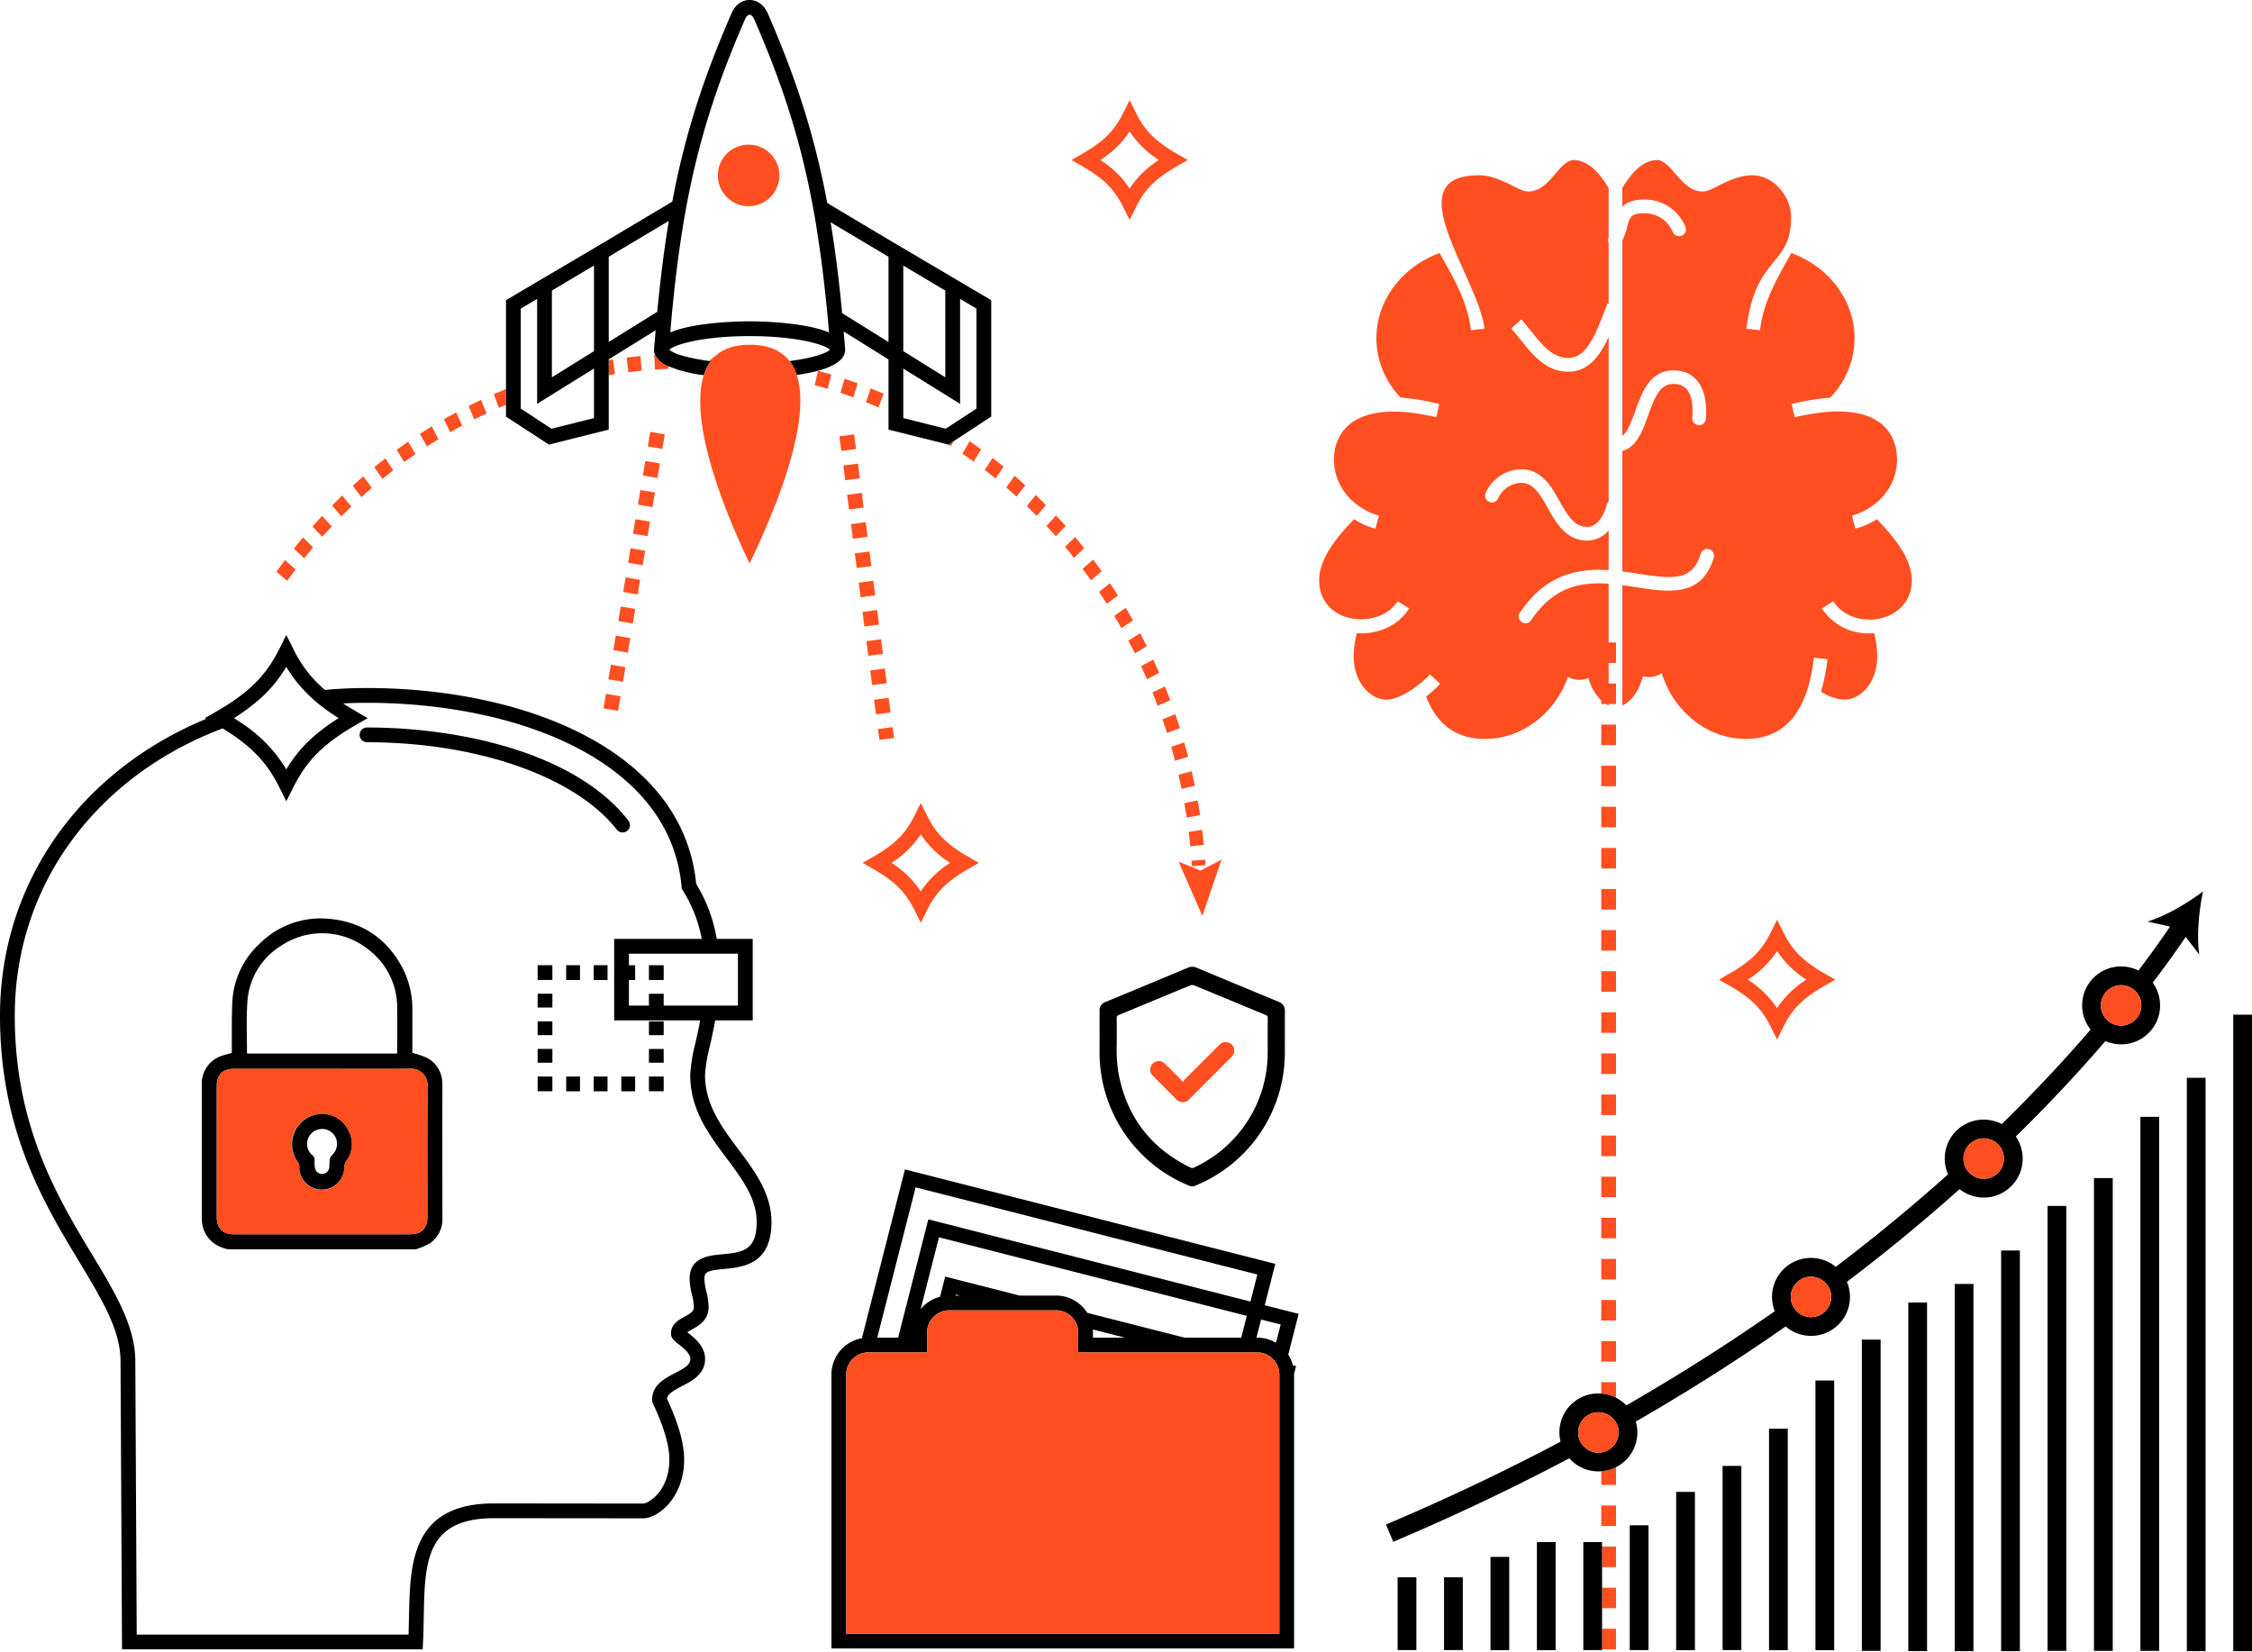
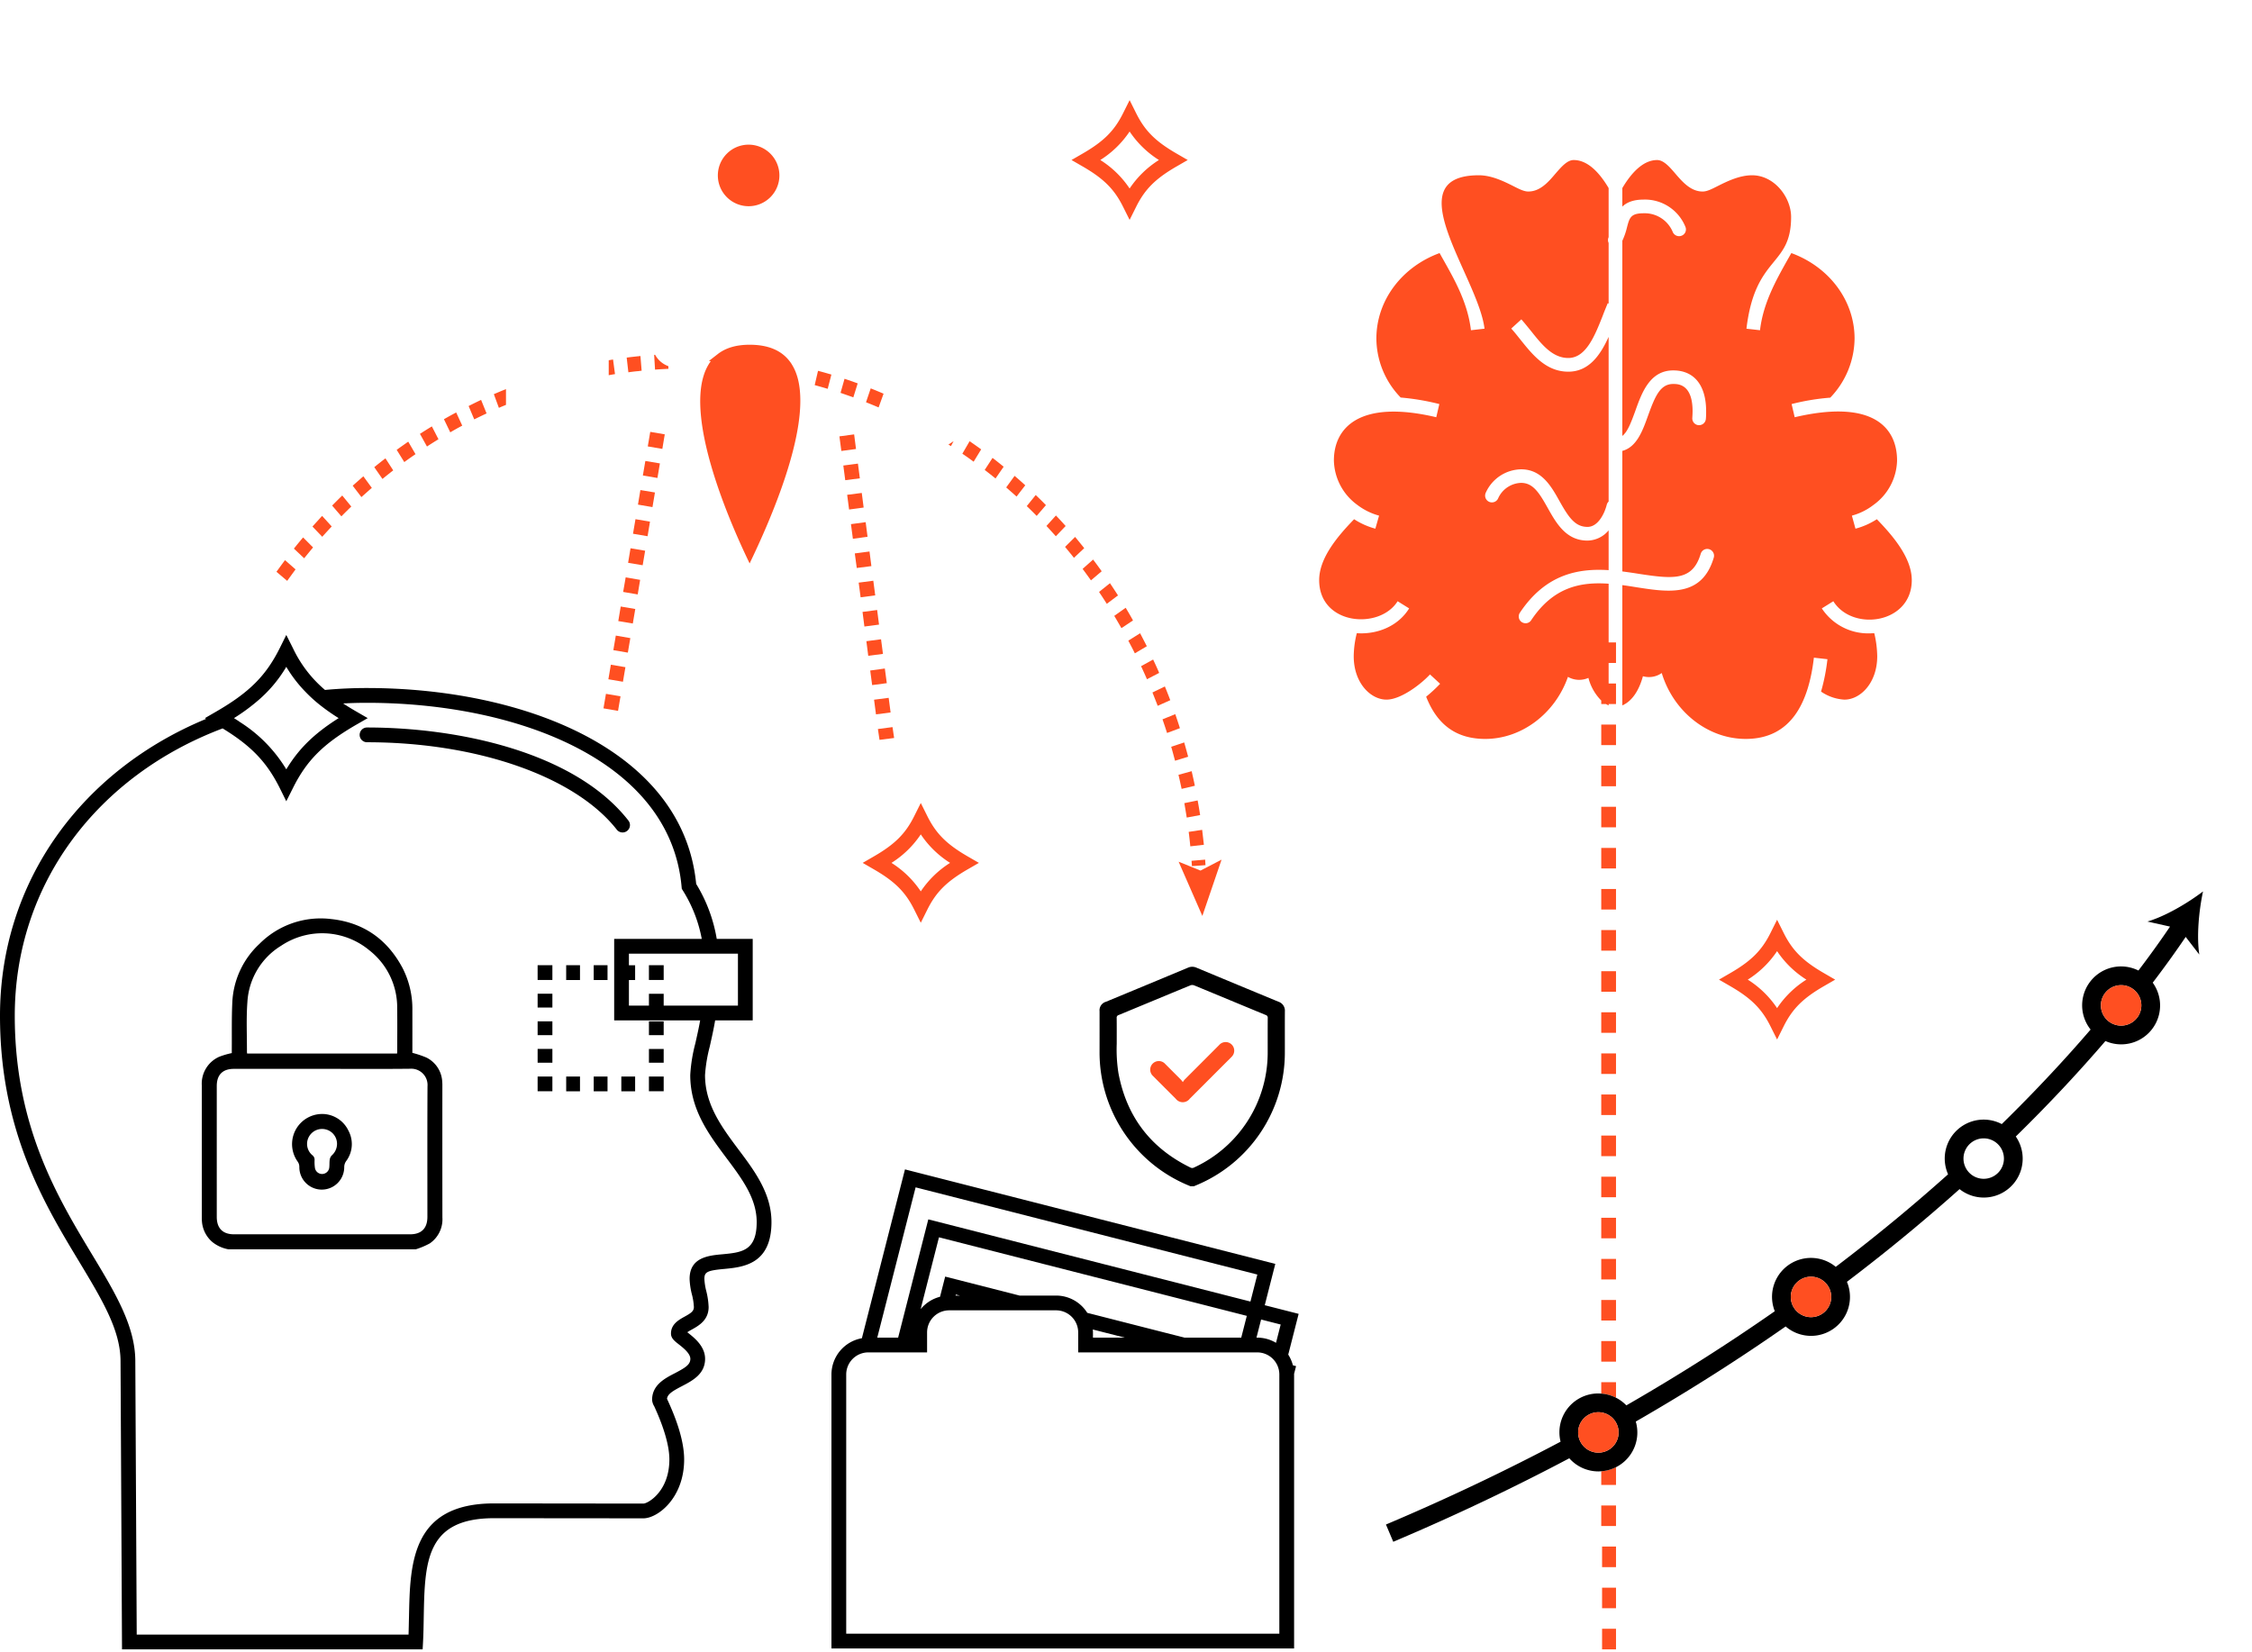
<svg xmlns="http://www.w3.org/2000/svg" width="758" height="556" viewBox="0 0 758 556">
  <g fill="none" fill-rule="evenodd">
-     <path d="m308.686 141.888 4.593 1.164 4.662 1.165.358.093.784-.508 9.59-6.266v-33.671l-5.516-3.255v35.322l-19.12-11.862v16.664l.126.033zM193.57 127.982l-12.773 7.95V100.61l-5.516 3.255v33.671l10.362 6.774 14.286-3.576v-16.699l-2.216 1.385z" />
    <path d="m185.759 127 2.562-1.58 11.608-7.224V89.371l-14.17 8.435zM318.183 97.806l-14.147-8.422v28.812l14.147 8.805zM241.436 119.304c2.584-2.088 6.15-3.265 10.881-3.265 6.462 0 10.755 2.042 13.42 5.492 7.685-.969 12.428-2.619 13.617-3.807-1.766-1.79-11.54-4.593-27.025-4.593-15.544 0-25.294 2.804-27.06 4.593a11.216 11.216 0 0 0 4.154 1.903c1.521.458 3.066.831 4.628 1.12 1.373.277 2.896.53 4.558.75l2.78-2.158a.062.062 0 0 0 .047-.035zM232.331 361.87a52.849 52.849 0 0 1 1.72-10.685c.519-2.354 1.119-4.915 1.615-7.72h-28.94v-27.428h29.482a46.736 46.736 0 0 0-6.404-16.35l-.323-.52-.058-.6c-3.75-42.822-55.896-62-105.872-62-2.712 0-5.39.069-8.055.219a99.903 99.903 0 0 0 4.547 2.78l3.727 2.158-3.727 2.147c-11.182 6.45-16.79 12.047-21.44 21.382l-2.239 4.454-2.204-4.454c-4.35-8.689-9.52-14.136-19.224-20.067-41.991 15.844-69.963 52.238-69.963 96.757 0 37.19 14.413 61.066 25.964 80.244 7.846 12.993 14.608 24.198 14.608 36.025l.474 91.991h91.494c.07-1.985.093-3.946.15-5.943.346-17.908.739-38.206 28.64-38.206l50.254.058c1.465 0 8.747-4.027 8.747-14.863 0-6.6-3.82-15.082-5.089-17.863a4.866 4.866 0 0 1-.727-2.18c0-5.02 4.281-7.236 7.708-9.001 3.497-1.835 5.17-2.873 5.17-4.812 0-1.812-2.343-3.658-3.877-4.87-1.466-1.142-2.643-2.065-2.643-3.657 0-3.15 2.666-4.616 4.604-5.69 2.204-1.21 3.104-1.857 3.104-3.23a20.233 20.233 0 0 0-.646-4.166 24.208 24.208 0 0 1-.796-5.296c0-7.282 6.404-7.87 11.1-8.297 6.417-.623 11.482-1.096 11.482-10.836 0-7.973-4.915-14.527-10.108-21.463-6.012-8.043-12.255-16.362-12.255-28.017zm-87.648 56.648a25.447 25.447 0 0 1-4.729 2.001H76.867a12.095 12.095 0 0 1-5.275-2.355 10.081 10.081 0 0 1-3.593-6.72 13.414 13.414 0 0 1-.074-1.52c-.004-14.861-.004-29.723-.002-44.583a9.897 9.897 0 0 1 5.842-9.62 27.002 27.002 0 0 1 4.254-1.251c0-.296-.004-.725 0-1.153.043-5.254-.075-10.516.168-15.76a28.617 28.617 0 0 1 9.126-19.833 29.072 29.072 0 0 1 24.132-8.37c10.88 1.165 18.894 6.803 24.036 16.453a30.181 30.181 0 0 1 3.318 14.353c.014 4.422.004 8.844.004 13.266v.968c1.613.41 3.194.94 4.729 1.586a9.587 9.587 0 0 1 5.313 8.057c.041.47.059.94.052 1.412.002 14.789.005 29.578.01 44.366a9.825 9.825 0 0 1-4.224 8.703zm41.243-51.193h-4.969v-4.969h4.969v4.969zm.002-9.604h-4.968v-4.647h4.968v4.647zm-4.97-27.86v-4.968h4.968v4.969h-4.969zm4.97 18.567h-4.968v-4.645h4.968v4.645zm0-9.29h-4.968v-4.646h4.968v4.645zm9.292 28.196h-4.646v-4.969h4.646v4.97zm0-37.462h-4.65V324.9h4.65v4.973zm9.266 37.462h-4.646v-4.969h4.646v4.97zm0-37.462h-4.65V324.9h4.65v4.973zm-80.947-80.03a2.484 2.484 0 0 1 0-4.968c30.682 0 69.904 8.227 87.97 31.32a2.484 2.484 0 1 1-3.91 3.063c-13.982-17.87-46.975-29.414-84.059-29.414zm90.238 117.492h-4.646v-4.969h4.646v4.97zm4.648-23.545h4.962v4.638h-4.962v-4.638zm0 9.289h4.962v4.638h-4.962v-4.638zm4.963 14.247h-4.967v-4.969h4.968v4.969zM204.89 115.104l16.329-10.143c1.073-11.135 2.33-21.198 3.9-30.602l-20.228 12.047v28.698zM378.575 450.252l-10.746-2.742c.026.327.05.654.05.988v1.754h10.696zM316.047 416.483l-6.171 24.182a12.418 12.418 0 0 1 6.527-4.168l1.734-6.793 25.042 6.39h12.3a12.391 12.391 0 0 1 10.486 5.814l32.702 8.344h19.123l1.87-7.328-103.613-26.44zM423.18 450.252c2.224.001 4.406.605 6.314 1.747l1.573-6.164-6.593-1.682-1.557 6.099h.263z" />
    <path d="m302.304 450.252 10.158-39.808 108.426 27.665 2.322-9.093-115.02-29.352-12.911 50.588zM299.063 115.116V86.418l-19.479-11.586-.011-.011c1.57 9.416 2.839 19.455 3.877 30.59l15.613 9.705zM309.927 300.038a32.982 32.982 0 0 1 9.863-9.59 32.98 32.98 0 0 1-9.863-9.592 32.97 32.97 0 0 1-9.865 9.592 32.971 32.971 0 0 1 9.865 9.59z" />
    <path d="M321.631 436.093h1.462l-1.372-.35zM278.73 108.308a714.533 714.533 0 0 0-.6-6.208c-.796-7.778-1.684-15.024-2.757-21.913a133.57 133.57 0 0 0-.485-3.208 41.62 41.62 0 0 0-.277-1.731 110.8 110.8 0 0 0-.37-2.216c-.138-.784-.276-1.57-.415-2.342-.196-1.027-.392-2.054-.588-3.07-4.12-21.486-10.155-39.972-19.375-61.112-.253-.576-.796-1.546-1.546-1.546-.761 0-1.315.97-1.558 1.546-9.439 21.66-15.531 40.538-19.674 62.705a239.356 239.356 0 0 0-1.108 6.254c-.346 2.123-.68 4.27-1.004 6.462a417.024 417.024 0 0 0-2.411 19.697v.012c-.231 2.042-.427 4.12-.6 6.231a193.45 193.45 0 0 0-.347 4.016c8.528-3.588 24.314-3.727 26.714-3.727 2.388 0 18.174.138 26.702 3.762-.104-1.224-.197-2.412-.3-3.6v-.012zm-26.752-38.9c-5.72 0-10.357-4.637-10.357-10.358 0-5.72 4.638-10.357 10.358-10.357 5.72 0 10.357 4.636 10.358 10.357a10.358 10.358 0 0 1-10.359 10.359zM380.218 63.449a32.982 32.982 0 0 1 9.863-9.59 33.002 33.002 0 0 1-9.863-9.591 32.97 32.97 0 0 1-9.864 9.592 32.95 32.95 0 0 1 9.864 9.589zM211.687 324.899h2.09v4.973h-2.09v8.62h6.74v-3.98h4.961v3.98h24.994V321h-36.695v3.9zm6.734-.006h4.968v4.969h-4.968v-4.969zM96.364 258.964c4.177-6.947 9.416-12.07 17.62-17.24a69.012 69.012 0 0 1-6.161-4.315 48.251 48.251 0 0 1-4.893-4.42 44.81 44.81 0 0 1-6.566-8.527 45.052 45.052 0 0 1-10.131 11.85 65.823 65.823 0 0 1-7.478 5.412c.727.45 1.42.9 2.089 1.374a48.43 48.43 0 0 1 15.52 15.866zM109.646 380.162a5.055 5.055 0 0 0-5.704 2.541 4.952 4.952 0 0 0 1.166 6.118c.55.405.843 1.07.773 1.75-.035.866.008 1.734.129 2.593a2.439 2.439 0 0 0 4.8 0c.137-.924.035-1.884.173-2.808a2.622 2.622 0 0 1 .675-1.43 5.193 5.193 0 0 0 1.782-3.815 4.998 4.998 0 0 0-3.794-4.949zM400.7 331.655c-8.06 3.321-16.105 6.676-24.162 10.006a.894.894 0 0 0-.676.984c.035 2.526.015 5.052.015 8.744a51.28 51.28 0 0 0 .557 9.698c2.698 14.735 10.786 25.374 24.263 31.918.377.204.833.2 1.206-.01a42.579 42.579 0 0 0 24.789-38.907c.006-3.801-.013-7.603.016-11.403a.941.941 0 0 0-.702-1.044c-8.037-3.317-16.06-6.663-24.098-9.976a1.747 1.747 0 0 0-1.208-.01zm12.65 19.247a2.862 2.862 0 0 1 1.467 4.528 6.17 6.17 0 0 1-.538.582c-4.606 4.608-9.213 9.215-13.821 13.821a2.952 2.952 0 0 1-4.703.02 6730.248 6730.248 0 0 1-7.7-7.702 2.89 2.89 0 0 1 1.492-4.95 2.883 2.883 0 0 1 2.669.943c1.747 1.754 3.503 3.501 5.25 5.257.185.187.332.413.664.831.176-.286.371-.56.585-.818 3.871-3.882 7.745-7.76 11.623-11.635a2.876 2.876 0 0 1 3.012-.877zM598.148 320.157a32.97 32.97 0 0 1-9.865 9.592 32.957 32.957 0 0 1 9.865 9.589 32.975 32.975 0 0 1 9.863-9.59 32.987 32.987 0 0 1-9.863-9.591zM83.193 354.627h50.453c.025-.235.06-.41.06-.583 0-4.892.051-9.786-.018-14.678a24.384 24.384 0 0 0-9.376-19.494 24.828 24.828 0 0 0-29.684-1.534 23.806 23.806 0 0 0-11.357 18.957c-.411 5.59-.127 11.23-.151 16.846.013.164.038.326.073.486z" />
    <path d="m111.654 177.208-3.231-3.554c-1.096 1.189-2.158 2.377-3.254 3.578l3.3 3.45a185.73 185.73 0 0 1 3.185-3.474zM358.686 177.058a158.2 158.2 0 0 0-3.266-3.542l-3.196 3.519c1.073 1.142 2.123 2.32 3.162 3.473l3.3-3.45zM220.503 119.42c-.103 0-.219.023-.323.023l.3 4.973c.854-.069 1.72-.127 2.562-.173.646-.023 1.304-.069 1.95-.104l-.034-.888a8.281 8.281 0 0 1-4.455-3.831zM105.376 184.27l-3.358-3.37a162.247 162.247 0 0 0-3.092 3.762l3.45 3.255c.993-1.212 1.996-2.458 3-3.647zM397.723 265.541l4.454-1.05c-.334-1.65-.715-3.288-1.073-4.904l-4.442 1.223c.38 1.558.715 3.15 1.061 4.731zM320.076 150.16l.9-1.661-1.743 1.142c.277.162.566.335.843.52zM166.223 132.678l1.696 4.604c.785-.346 1.593-.68 2.389-1.004v-5.296c-1.362.531-2.735 1.12-4.085 1.696zM207.003 125.928l-.658-4.916c-.485.081-.97.162-1.454.254v5.031a60.038 60.038 0 0 1 2.112-.369zM394.215 251.371c.462 1.558.866 3.127 1.293 4.697l4.408-1.35a195.07 195.07 0 0 0-1.327-4.812l-4.374 1.465zM155.584 143.271l-2.043-4.442c-1.373.75-2.77 1.5-4.12 2.285l2.135 4.408a105.334 105.334 0 0 1 4.028-2.25zM139.856 152.872l-2.447-4.212c-1.292.923-2.608 1.823-3.888 2.758l2.561 4.12c1.235-.912 2.504-1.8 3.774-2.666zM147.587 147.853l-2.227-4.327c-1.362.819-2.689 1.673-4.016 2.504l2.366 4.269c1.27-.83 2.585-1.662 3.877-2.446zM352.05 170.03a106.347 106.347 0 0 0-3.438-3.403l-3.012 3.727c1.131 1.085 2.25 2.192 3.335 3.3l3.116-3.623zM132.355 158.33l-2.62-4.05c-1.269.97-2.526 1.962-3.761 2.977l2.758 3.958c1.2-.98 2.412-1.95 3.623-2.885zM125.155 164.227l-2.85-3.9c-1.2 1.038-2.4 2.111-3.59 3.161l2.932 3.831c1.177-1.038 2.33-2.089 3.508-3.092zM345.093 163.35a135.38 135.38 0 0 0-3.589-3.174l-2.827 3.889c1.154 1.027 2.342 2.042 3.485 3.081l2.93-3.796zM215.45 119.847c-1.524.162-3.012.323-4.513.52l.566 4.95c1.12-.162 2.227-.312 3.38-.393.359-.057.728-.104 1.086-.138l-.404-4.939h-.116zM335.088 161.054l2.735-3.958c-1.246-1.004-2.47-1.997-3.739-2.966l-2.642 4.05c1.211.935 2.446 1.904 3.646 2.874zM163.777 139.163l-1.847-4.558c-1.408.67-2.804 1.35-4.2 2.066l1.892 4.489c1.374-.67 2.758-1.35 4.155-1.997zM397.146 245.105c-.496-1.58-1.027-3.15-1.558-4.72l-4.304 1.743c.531 1.512 1.039 3.047 1.535 4.593l4.327-1.616zM376.306 200.414c-.9-1.385-1.788-2.758-2.7-4.108l-3.68 2.942a158.91 158.91 0 0 1 2.607 4.004l3.773-2.838zM358.49 184.086c1.004 1.223 2.008 2.435 2.988 3.68l3.462-3.253a314.206 314.206 0 0 0-3.07-3.785l-3.38 3.358zM370.814 192.29a131.877 131.877 0 0 0-2.885-3.935l-3.531 3.139a234.87 234.87 0 0 1 2.804 3.854l3.612-3.058zM387.903 233.093c.589 1.477 1.189 2.977 1.766 4.488l4.235-1.892a153.61 153.61 0 0 0-1.823-4.627l-4.178 2.03zM274.219 129.632c1.465.393 2.908.808 4.373 1.246l1.246-4.8c-1.5-.438-3-.865-4.5-1.258l-1.12 4.812zM118.243 170.504l-3.047-3.715a188.655 188.655 0 0 0-3.404 3.392l3.116 3.623a148.643 148.643 0 0 1 3.335-3.3zM291.493 135.402a135.83 135.83 0 0 1 4.235 1.742l1.673-4.627a161.63 161.63 0 0 0-4.327-1.789l-1.581 4.674zM99.48 191.656l-3.554-3.116a707.312 707.312 0 0 0-2.874 3.923l3.612 3.058c.935-1.292 1.881-2.585 2.816-3.865zM326.365 148.51l-2.447 4.212a91.033 91.033 0 0 1 3.797 2.689l2.538-4.154a234.208 234.208 0 0 0-3.888-2.747zM401.197 291.539l4.558-.323-.116-1.858-4.58.392zM400.643 284.881l4.57-.53c-.197-1.685-.382-3.347-.578-5.02l-4.535.68c.208 1.616.393 3.254.543 4.87zM375.049 207.302c.819 1.362 1.615 2.758 2.411 4.131l3.9-2.596a117.271 117.271 0 0 0-2.469-4.258l-3.842 2.723zM399.443 275.2l4.511-.843c-.265-1.65-.53-3.3-.842-4.927l-4.477.912c.277 1.615.554 3.242.808 4.858zM379.78 215.646c.727 1.408 1.5 2.827 2.192 4.27l4.039-2.39c-.739-1.453-1.512-2.919-2.262-4.373l-3.97 2.493zM284.258 127.497l-1.339 4.743c1.443.496 2.874 1.004 4.304 1.512l1.466-4.708a219.737 219.737 0 0 0-4.431-1.547zM384.072 224.242c.681 1.443 1.339 2.908 1.985 4.385l4.108-2.123c-.635-1.523-1.327-3.012-2.03-4.5l-4.063 2.238z" fill="#FF4F21" fill-rule="nonzero" />
    <path fill="#FF4F21" fill-rule="nonzero" d="m396.715 290.056 7.985 18.25 6.465-18.946-7.087 3.68z" />
-     <path d="M284.466 117.723a.508.508 0 0 0-.024-.184v-.012h.024c-.15-2.008-.324-3.992-.474-5.93h.012l15.059 9.392v23.62l20.136 5.043.034-.011 1.743-1.142 12.658-8.263v-39.198l-33.187-19.582-1.384-.82-20.61-12.289c-4.223-22.536-10.408-41.772-20.02-63.824C257.163 1.64 254.925 0 252.317 0c-2.63 0-4.87 1.639-6.104 4.523-9.566 21.913-15.728 41.01-19.928 63.35l-25.133 14.979-30.844 18.186v39.198l14.435 9.416 20.148-5.042v-23.656l15.786-9.785c-.174 2.089-.358 4.2-.531 6.358h.034v.012a.353.353 0 0 0-.034.184 3.96 3.96 0 0 0 .357 1.697 8.281 8.281 0 0 0 4.455 3.83 44.84 44.84 0 0 0 11.931 3.036c.408-1.303.974-2.55 1.685-3.716.203-.343.43-.67.68-.981-.218-.035-.438-.058-.645-.092a68.424 68.424 0 0 1-4.558-.75 43.57 43.57 0 0 1-4.628-1.12 11.216 11.216 0 0 1-4.154-1.904c1.766-1.788 11.516-4.592 27.06-4.592 15.485 0 25.26 2.804 27.025 4.592-1.189 1.189-5.932 2.84-13.617 3.808.289.358.551.736.785 1.131a15.985 15.985 0 0 1 1.65 3.566c.739-.092 1.466-.22 2.204-.358 7.328-1.257 14.09-3.635 14.09-8.147zm19.57-28.34 14.147 8.424V127l-14.147-8.804V89.383zm0 34.687 19.12 11.862v-35.321l5.516 3.254v33.671l-9.589 6.266-.784.508-.358-.092-4.662-1.166-4.593-1.165-4.523-1.12-.127-.034V124.07zM199.93 140.733l-14.286 3.577-10.362-6.774v-33.671l5.516-3.254v35.321l12.774-7.95 4.142-2.562 2.216-1.385v16.698zm0-22.536-11.608 7.223-2.562 1.581V97.807l14.17-8.436v28.826zm21.29-13.236-16.328 10.143V86.406l20.228-12.047c-1.57 9.405-2.827 19.467-3.9 30.602zm31.11 3.196c-2.4 0-18.186.138-26.714 3.728.104-1.374.22-2.7.347-4.017.173-2.111.369-4.188.6-6.23v-.012a417.024 417.024 0 0 1 2.411-19.698c.323-2.192.658-4.339 1.004-6.462.346-2.111.716-4.196 1.108-6.254 4.143-22.167 10.235-41.045 19.674-62.704.243-.577.797-1.547 1.558-1.547.75 0 1.293.97 1.546 1.547 9.22 21.14 15.255 39.625 19.375 61.111.196 1.016.392 2.043.588 3.07.139.773.277 1.558.416 2.342.127.727.254 1.466.369 2.216.104.577.196 1.142.277 1.73.173 1.062.335 2.124.485 3.209 1.073 6.889 1.961 14.135 2.757 21.913.208 2.042.404 4.096.6 6.208v.011c.104 1.189.197 2.377.3 3.6-8.527-3.622-24.313-3.76-26.701-3.76v-.001zm27.255-33.326 19.479 11.586v28.698l-15.613-9.705c-1.038-11.135-2.308-21.174-3.877-30.59l.011.011z" fill="#000" fill-rule="nonzero" />
    <path d="M265.737 121.532c-2.665-3.45-6.958-5.493-13.42-5.493-4.73 0-8.297 1.177-10.881 3.266a.062.062 0 0 1-.046.034l-2.781 2.158c.207.035.427.058.646.092-.25.31-.478.638-.681.981a16.753 16.753 0 0 0-1.685 3.716c-4.916 15.3 6.254 44.391 15.428 63.362 6.924-14.367 20.17-44.484 16.409-61.412-.146-.68-.331-1.35-.554-2.008a15.985 15.985 0 0 0-1.65-3.566 9.475 9.475 0 0 0-.785-1.13zM251.978 48.693c-5.72 0-10.357 4.639-10.357 10.36.001 5.72 4.64 10.357 10.36 10.356 5.72 0 10.357-4.639 10.356-10.36a10.358 10.358 0 0 0-10.359-10.356zM552.99 227.617a7.447 7.447 0 0 0 6.333-1.074c3.962 13.05 15.549 22.182 28.253 22.182 15.249 0 21.191-12.103 22.958-27.351l4.566.516a65.86 65.86 0 0 1-2.154 10.9 15.339 15.339 0 0 0 7.883 2.71c5.296 0 11.025-5.556 11.025-14.601a35.103 35.103 0 0 0-.991-7.754c-.517 0-.991.045-1.508.045a18.671 18.671 0 0 1-16.15-8.4l3.875-2.411c6.459 10.337 26.403 7.582 26.403-7.105 0-7.15-5.729-14.302-11.758-20.503a25.097 25.097 0 0 1-7.192 3.188l-1.205-4.393a20.692 20.692 0 0 0 7.277-3.617 18.918 18.918 0 0 0 7.927-14.948c0-10.983-8.014-20.76-34.457-14.558l-1.036-4.434a76.506 76.506 0 0 1 13.008-2.157 29.091 29.091 0 0 0 8.183-19.896c0-12.75-8.484-24.078-21.278-28.77-.43.73-.817 1.463-1.25 2.193-3.833 6.849-8.225 14.56-9.3 23.777l-4.566-.517c2.973-24.853 15.032-20.674 15.032-37.602 0-6.633-5.642-14.042-13.137-14.042-4.265 0-8.441 2.07-11.455 3.576-2.199 1.12-3.749 1.895-5.17 1.895-3.962 0-6.718-3.142-9.132-5.942-2.025-2.37-4.005-4.654-6.201-4.654-4.049 0-8.012 3.188-11.716 9.434v6.245c1.421-1.378 3.617-2.37 7.192-2.37a14.694 14.694 0 0 1 14.043 9.177 2.251 2.251 0 0 1-1.25 2.968 2.314 2.314 0 0 1-3.015-1.247 10.207 10.207 0 0 0-9.778-6.29c-4.392 0-4.78 1.508-5.642 4.825a22.833 22.833 0 0 1-1.55 4.437v65.684c1.721-1.336 2.884-4.307 4.395-8.486 2.153-6.03 4.866-13.567 12.746-13.567 7.024 0 11.068 4.997 11.068 13.738 0 .818 0 1.638-.084 2.544a2.308 2.308 0 0 1-2.455 2.152 2.28 2.28 0 0 1-2.111-2.455c.044-.775.09-1.507.09-2.24 0-9.173-4.912-9.173-6.507-9.173-4.35 0-6.072 4.005-8.442 10.551-1.809 5.039-3.789 10.683-8.7 11.974v40.572c1.895.26 3.789.516 5.6.819 11.8 1.808 18.088 2.325 20.803-6.805a2.29 2.29 0 0 1 4.392 1.293c-3.962 13.437-15.117 11.713-25.928 10.036-1.595-.26-3.23-.516-4.867-.733v40.487c3.1-1.335 5.554-4.74 6.933-9.823zM481.32 227.015l3.405 3.146a49.207 49.207 0 0 1-4.696 4.35c3.75 9.562 10.25 14.215 19.9 14.215 12.23 0 23.513-8.531 27.823-20.893a7.64 7.64 0 0 0 6.89.345 16.776 16.776 0 0 0 4.322 7.62v1.185h1.59c.288.171.587.324.894.457v-.457h2.484v-6.917h-2.484v-6.918h2.484v-6.917h-2.484v-19.753c-9.39-.646-18.562 1.034-26.058 12.275a2.22 2.22 0 0 1-1.895 1.034 2.381 2.381 0 0 1-1.293-.388 2.279 2.279 0 0 1-.603-3.187c8.658-12.964 19.598-14.944 29.849-14.3V178.52a9.44 9.44 0 0 1-7.109 3.445c-7.234 0-10.508-5.86-13.392-10.983-2.93-5.256-4.999-8.444-8.961-8.444a8.76 8.76 0 0 0-7.709 5.167 2.288 2.288 0 0 1-4.223-1.764 13.302 13.302 0 0 1 11.932-7.969c6.934 0 10.166 5.729 12.965 10.767 3.017 5.344 5.168 8.615 9.389 8.615 3.617 0 5.77-4.65 6.461-7.405.102-.43.327-.82.647-1.123v-55.432c-2.758 6.074-6.591 11.715-13.567 11.715-7.495 0-12.017-5.683-16.066-10.724-1.078-1.336-2.067-2.626-3.145-3.791l3.403-3.1c1.118 1.292 2.241 2.67 3.317 4.004 3.702 4.653 7.234 9.003 12.491 9.003 5.942 0 8.914-7.493 11.542-14.126.562-1.51 1.163-2.931 1.722-4.31l.303.13V81.778a2.328 2.328 0 0 1 0-1.936v-16.54c-3.704-6.246-7.667-9.433-11.759-9.433-2.198 0-4.136 2.283-6.203 4.653-2.367 2.8-5.122 5.942-9.087 5.942-1.421 0-2.971-.774-5.168-1.895-3.016-1.506-7.194-3.575-11.46-3.575-28.254 0-.171 34.286 1.898 51.644l-4.566.516c-1.205-10.207-6.417-18.52-10.553-25.97-12.792 4.692-21.276 16.02-21.276 28.77a28.721 28.721 0 0 0 8.184 19.857 81.142 81.142 0 0 1 13.007 2.196l-1.033 4.434c-25.931-6.115-34.457 3.62-34.457 14.558a18.989 18.989 0 0 0 7.882 14.949 21.24 21.24 0 0 0 7.322 3.617l-1.25 4.392a25.403 25.403 0 0 1-7.15-3.187c-6.071 6.245-11.758 13.353-11.758 20.502 0 15.16 20.329 16.839 26.403 7.105l3.876 2.412c-3.233 5.255-9.304 8.4-16.193 8.4-.477 0-.949-.045-1.423-.045a32.635 32.635 0 0 0-1.034 7.753c0 9.046 5.729 14.6 11.028 14.6 4.867.001 11.672-5.253 14.643-8.483zM538.964 340.739h4.968v6.917h-4.968zM538.964 437.579h4.968v6.917h-4.968zM538.964 354.573h4.968v6.917h-4.968zM538.964 326.905h4.968v6.917h-4.968zM538.964 285.403h4.968v6.917h-4.968zM538.964 313.071h4.968v6.917h-4.968zM538.964 299.237h4.968v6.917h-4.968zM538.964 451.413h4.968v6.917h-4.968zM538.964 382.242h4.968v6.917h-4.968zM538.964 423.744h4.968v6.917h-4.968zM538.964 409.91h4.968v6.917h-4.968zM538.964 396.076h4.968v6.917h-4.968zM538.964 368.408h4.968v6.917h-4.968zM539.242 548.253h4.691v6.917h-4.691zM538.964 506.75h4.968v6.917h-4.968zM539.242 520.584h4.691v6.917h-4.691zM543.932 465.247h-4.968v3.847a13 13 0 0 1 4.968 1.385v-5.232zM538.964 271.568h4.968v6.917h-4.968zM538.964 499.833h4.968v-5.988a13 13 0 0 1-4.968 1.386v4.602zM539.242 534.419h4.691v6.917h-4.691zM538.964 257.734h4.968v6.917h-4.968zM538.964 243.9h4.968v6.917h-4.968zM307.703 306.152l2.224 4.449 2.22-4.45c2.95-5.905 6.512-9.45 13.615-13.551l3.724-2.152-3.724-2.153c-7.103-4.102-10.665-7.647-13.614-13.552l-2.22-4.45-2.225 4.45c-2.946 5.905-6.51 9.45-13.61 13.552l-3.725 2.153 3.724 2.152c7.1 4.101 10.665 7.646 13.611 13.552zm2.224-25.296a32.98 32.98 0 0 0 9.863 9.592 32.982 32.982 0 0 0-9.863 9.59 32.971 32.971 0 0 0-9.865-9.59 32.97 32.97 0 0 0 9.865-9.592zM377.995 69.563l2.224 4.45 2.22-4.45c2.95-5.906 6.512-9.45 13.615-13.552l3.724-2.151-3.724-2.154c-7.103-4.102-10.665-7.647-13.614-13.552l-2.221-4.45-2.224 4.45c-2.946 5.905-6.51 9.45-13.61 13.552l-3.725 2.154 3.724 2.15c7.1 4.103 10.665 7.647 13.611 13.553zm2.223-25.295a33.002 33.002 0 0 0 9.863 9.592 32.982 32.982 0 0 0-9.863 9.589 32.95 32.95 0 0 0-9.864-9.59 32.97 32.97 0 0 0 9.864-9.591zM600.37 314.043l-2.221-4.45-2.224 4.45c-2.946 5.905-6.511 9.45-13.611 13.551l-3.724 2.155 3.724 2.15c7.1 4.102 10.665 7.647 13.61 13.553l2.225 4.45 2.22-4.45c2.95-5.906 6.512-9.451 13.615-13.552l3.723-2.151-3.723-2.154c-7.103-4.102-10.666-7.647-13.614-13.552zm-2.222 25.295a32.957 32.957 0 0 0-9.865-9.59 32.97 32.97 0 0 0 9.865-9.591 32.987 32.987 0 0 0 9.863 9.592 32.975 32.975 0 0 0-9.863 9.589z" fill="#FF4F21" fill-rule="nonzero" />
    <path d="M237.305 361.87c.22-3.24.753-6.45 1.592-9.588.589-2.666 1.27-5.597 1.812-8.816h12.647v-27.429H241.25a51.882 51.882 0 0 0-6.924-18.509c-4.454-45.534-58.757-65.935-110.776-65.935-4.824 0-9.543.215-14.159.646a41.818 41.818 0 0 1-10.79-14.066l-2.238-4.443-2.204 4.443c-4.673 9.347-10.281 14.932-21.463 21.394l-3.727 2.157.415.254C27.602 259.264 0 296.582 0 341.943c0 38.564 14.782 63.108 26.69 82.805 7.743 12.867 13.882 23.033 13.882 33.487l.496 96.942h101.188l.127-2.366c.15-2.804.196-5.643.242-8.447.346-18.6.646-33.337 23.679-33.337l50.253.046c4.8 0 13.72-6.808 13.72-19.824 0-7.697-4.027-16.57-5.539-19.917a3.724 3.724 0 0 1-.23-.532c.23-1.557 1.834-2.55 4.996-4.2 3.473-1.811 7.824-4.039 7.824-9.208 0-4.223-3.6-7.062-5.758-8.77a1.368 1.368 0 0 0-.254-.173c.488-.326.992-.627 1.511-.9 2.285-1.27 5.69-3.15 5.69-7.604a25.948 25.948 0 0 0-.762-5.262 20.826 20.826 0 0 1-.67-4.2c0-2.332.993-2.828 6.6-3.347 6.359-.6 15.983-1.5 15.983-15.786 0-9.612-5.643-17.159-11.113-24.44-5.538-7.407-11.25-15.035-11.25-25.04zM248.382 321v17.493h-24.994v-3.98h-4.962v3.98h-6.739v-8.62h2.09V324.9h-2.09v-3.9h36.695zm-162.15-84.687a45.052 45.052 0 0 0 10.132-11.85 44.81 44.81 0 0 0 6.566 8.527 48.251 48.251 0 0 0 4.893 4.42 69.012 69.012 0 0 0 6.162 4.315c-8.205 5.17-13.444 10.293-17.62 17.24a48.43 48.43 0 0 0-15.521-15.867 40.857 40.857 0 0 0-2.089-1.373 65.823 65.823 0 0 0 7.478-5.412zm156.98 185.874c-4.696.427-11.1 1.016-11.1 8.297.069 1.79.336 3.566.796 5.297.36 1.362.577 2.758.646 4.165 0 1.374-.9 2.02-3.104 3.231-1.938 1.073-4.604 2.539-4.604 5.69 0 1.592 1.177 2.515 2.643 3.657 1.534 1.212 3.877 3.058 3.877 4.87 0 1.938-1.673 2.977-5.17 4.812-3.427 1.765-7.708 3.98-7.708 9 .065.775.314 1.523.727 2.181 1.27 2.781 5.089 11.262 5.089 17.863 0 10.835-7.281 14.862-8.747 14.862l-50.253-.057c-27.902 0-28.295 20.297-28.64 38.206-.058 1.996-.082 3.958-.15 5.943H46.018l-.474-91.991c0-11.828-6.762-23.032-14.608-36.026-11.551-19.178-25.964-43.052-25.964-80.243 0-44.519 27.972-80.914 69.963-96.757 9.704 5.931 14.874 11.378 19.224 20.067l2.204 4.454 2.239-4.454c4.65-9.336 10.258-14.932 21.44-21.383l3.727-2.146-3.727-2.158a99.902 99.902 0 0 1-4.547-2.78c2.666-.15 5.343-.22 8.055-.22 49.976 0 102.122 19.178 105.872 62l.058.6.323.52a46.737 46.737 0 0 1 6.404 16.35h-29.482v27.43h28.94c-.496 2.804-1.096 5.365-1.615 7.72a52.849 52.849 0 0 0-1.72 10.685c0 11.655 6.243 19.975 12.255 28.017 5.193 6.936 10.108 13.49 10.108 21.463 0 9.74-5.065 10.212-11.481 10.836z" fill="#000" fill-rule="nonzero" />
    <path d="M209.557 280.21a2.484 2.484 0 0 0 1.953-4.017c-18.067-23.09-57.288-31.319-87.97-31.319a2.484 2.484 0 0 0 0 4.969c37.084 0 70.077 11.544 84.06 29.414.47.603 1.192.955 1.957.954zM180.958 362.356h4.968v4.968h-4.968zM190.574 362.365h4.646v4.969h-4.646zM209.132 362.365h4.646v4.969h-4.646zM199.841 362.365h4.646v4.969h-4.646zM218.421 362.356h4.968v4.968h-4.968zM218.426 353.078h4.962v4.639h-4.962zM218.426 343.789h4.962v4.639h-4.962zM218.421 324.893h4.968v4.968h-4.968zM190.57 324.899h4.651v4.974h-4.651zM199.837 324.899h4.65v4.974h-4.65zM180.958 324.893h4.968v4.968h-4.968zM180.96 343.783h4.968v4.646h-4.968zM180.96 334.492h4.968v4.646h-4.968zM180.96 353.074h4.968v4.646h-4.968zM735.681 315.363l4.581 5.942c-.94-6.235-.13-14.803 1.256-21.246-5.25 3.983-12.668 8.352-18.714 10.135l7.607 1.699c-2.692 3.985-6.216 8.972-10.637 14.79a13.095 13.095 0 0 0-16.098 19.868c-8.269 9.616-18.194 20.358-29.907 31.816a13.1 13.1 0 0 0-18.068 16.904c-11.272 10.096-23.853 20.56-37.807 31.15a13.1 13.1 0 0 0-20.519 14.94c-15.218 10.626-31.844 21.269-49.959 31.692a13.184 13.184 0 0 0-3.483-2.574 13 13 0 0 0-4.969-1.385c-.32-.024-.64-.049-.965-.049a13.066 13.066 0 0 0-12.726 16.235c-18.216 9.639-37.783 19-58.773 27.88l2.458 5.809c21.154-8.95 40.88-18.388 59.25-28.109a13.073 13.073 0 0 0 9.79 4.42c.327 0 .646-.026.966-.05a13.078 13.078 0 0 0 11.621-16.728c18.287-10.526 35.076-21.276 50.446-32.014a13.107 13.107 0 0 0 20.627-15.02c13.972-10.605 26.591-21.087 37.91-31.208a13.101 13.101 0 0 0 18.925-17.707c11.815-11.575 21.826-22.425 30.173-32.14a13.095 13.095 0 0 0 15.92-19.64c4.628-6.077 8.306-11.277 11.095-15.41zM544.804 482.161a6.806 6.806 0 1 1-6.805-6.806 6.815 6.815 0 0 1 6.805 6.806zm129.698-92.177a6.807 6.807 0 1 1-6.808-6.81 6.816 6.816 0 0 1 6.808 6.81zm-58.13 46.563a6.807 6.807 0 1 1-6.805-6.805 6.815 6.815 0 0 1 6.805 6.805zm104.382-98.13a6.807 6.807 0 1 1-13.615.002 6.807 6.807 0 0 1 13.615-.002z" fill="#000" fill-rule="nonzero" />
-     <path d="M537.999 475.355a6.807 6.807 0 1 0 6.805 6.806 6.815 6.815 0 0 0-6.805-6.806zM609.567 429.742a6.807 6.807 0 1 0 6.805 6.805 6.816 6.816 0 0 0-6.805-6.805zM667.694 383.174a6.808 6.808 0 1 0 6.808 6.81 6.816 6.816 0 0 0-6.808-6.81zM713.948 331.61a6.806 6.806 0 1 0 6.806 6.807 6.816 6.816 0 0 0-6.806-6.807z" fill="#FF4F21" fill-rule="nonzero" />
-     <path fill="#000" fill-rule="nonzero" d="M470.428 530.926h6.311v24.506h-6.311zM486.052 530.926h6.311v24.506h-6.311zM501.677 524.051h6.311v31.381h-6.311zM517.304 519.054h6.31v36.379h-6.31zM539.242 519.054h-6.311v36.378h6.31V520.585zM548.555 513.428h6.311v42.004h-6.311zM564.183 502.177h6.311v53.256h-6.311zM579.807 493.424h6.311v62.008h-6.311zM595.435 480.924h6.311v74.509h-6.311zM611.059 464.675h6.311v90.758h-6.311zM626.683 450.922h6.311v104.76h-6.311zM642.311 438.424h6.311v117.352h-6.311zM657.938 432.174h6.31v123.602h-6.31zM673.562 420.923h6.31v134.853h-6.31zM689.189 405.92h6.311v149.762h-6.311zM704.814 396.546h6.311v159.136h-6.311zM720.441 375.918h6.31v179.764h-6.31zM736.065 362.793h6.311v192.983h-6.311zM751.689 341.543H758v214.233h-6.311z" />
+     <path d="M537.999 475.355a6.807 6.807 0 1 0 6.805 6.806 6.815 6.815 0 0 0-6.805-6.806zM609.567 429.742a6.807 6.807 0 1 0 6.805 6.805 6.816 6.816 0 0 0-6.805-6.805zM667.694 383.174zM713.948 331.61a6.806 6.806 0 1 0 6.806 6.807 6.816 6.816 0 0 0-6.806-6.807z" fill="#FF4F21" fill-rule="nonzero" />
    <path fill="#FF4F21" fill-rule="nonzero" d="m216.382 160.053 4.903.833.834-4.902-4.903-.817zM223.753 146.197l-4.886-.834-.834 4.902 4.903.834zM203.123 238.432l4.902.851.834-4.902-4.902-.834zM214.732 169.856l4.884.835.834-4.92-4.901-.817zM204.774 228.645l.834-4.902 4.902.834-.834 4.902zM209.744 199.25l4.902.835.817-4.902-4.867-.835zM208.11 209.055l4.885.817.834-4.886-4.902-.833zM206.443 218.842l4.884.834.835-4.886-4.886-.85zM218.783 175.592l-4.886-.834-.834 4.902 4.903.834zM211.413 189.447l4.902.816.834-4.884-4.92-.834zM292.005 180.681l-.63-4.919-4.952.664.646 4.919zM294.2 235.522l.647 4.935 4.92-.646-.648-4.92zM283.188 151.797l4.937-.663-.63-4.92-4.954.664zM289.417 161.006l-.646-4.954-4.92.647.648 4.937zM295.869 210.246l-.63-4.92-4.92.648.63 4.918zM300.954 248.41l-.541-3.663-4.92.646.542 3.647zM293.299 190.553l-.63-4.92-4.954.648.665 4.902zM291.613 215.829l.63 4.919 4.953-.647-.647-4.919zM289.026 196.118l4.92-.645.646 4.936-4.92.645zM292.906 225.7l.648 4.902 4.935-.646-.663-4.936zM290.694 170.843l-.63-4.918-4.919.63.648 4.953z" />
    <path d="M148.845 364.037a9.587 9.587 0 0 0-5.313-8.057 33.192 33.192 0 0 0-4.73-1.586v-.968c0-4.422.01-8.844-.003-13.266a30.181 30.181 0 0 0-3.318-14.353c-5.142-9.65-13.156-15.29-24.036-16.454a29.072 29.072 0 0 0-24.132 8.37 28.617 28.617 0 0 0-9.126 19.833c-.243 5.245-.125 10.507-.168 15.761-.003.428 0 .857 0 1.153-1.45.3-2.872.718-4.253 1.25a9.897 9.897 0 0 0-5.843 9.62c-.003 14.861-.002 29.722.002 44.584-.004.507.02 1.015.074 1.52a10.081 10.081 0 0 0 3.593 6.72 12.095 12.095 0 0 0 5.275 2.355h63.087a25.447 25.447 0 0 0 4.729-2 9.825 9.825 0 0 0 4.223-8.704c-.017-14.789-.02-29.577-.009-44.366a14.04 14.04 0 0 0-.052-1.412zm-65.574-26.742a23.806 23.806 0 0 1 11.357-18.957 24.828 24.828 0 0 1 29.684 1.534 24.384 24.384 0 0 1 9.376 19.495c.07 4.891.018 9.785.017 14.678 0 .173-.034.347-.059.583H83.193a3.55 3.55 0 0 1-.073-.487c.023-5.617-.26-11.257.15-16.846zm60.587 72.311c0 3.837-2.003 5.864-5.81 5.865-19.758.004-39.516.004-59.274 0-3.809 0-5.81-2.028-5.811-5.865-.002-14.682-.002-29.365 0-44.047 0-3.782 1.982-5.773 5.756-5.775 9.897-.005 19.794-.006 29.691-.002 9.86 0 19.722.075 29.582-.037a5.488 5.488 0 0 1 5.901 5.922c-.08 14.647-.033 29.292-.035 43.939z" fill="#000" fill-rule="nonzero" />
-     <path d="M137.992 359.744c-9.86.113-19.721.038-29.581.038-9.898 0-19.795 0-29.691.002-3.774.002-5.756 1.993-5.757 5.775-.003 14.682-.003 29.365 0 44.047 0 3.837 2.003 5.864 5.811 5.865 19.758.004 39.516.004 59.274 0 3.808 0 5.81-2.028 5.811-5.865.002-14.647-.046-29.293.036-43.939a5.488 5.488 0 0 0-5.903-5.923zm-21.432 31.023a3.49 3.49 0 0 0-.697 2.175 7.555 7.555 0 1 1-15.108-.143 3.039 3.039 0 0 0-.48-1.68 10.05 10.05 0 1 1 17.007-10.531 9.552 9.552 0 0 1-.722 10.18z" fill="#FF4F21" fill-rule="nonzero" />
    <path d="M108.288 374.968a10.146 10.146 0 0 0-8.014 16.151c.321.5.488 1.085.48 1.68a7.555 7.555 0 1 0 15.11.143 3.49 3.49 0 0 1 .696-2.175 9.552 9.552 0 0 0 .722-10.18 9.823 9.823 0 0 0-8.994-5.619zm3.37 13.957a2.622 2.622 0 0 0-.676 1.431c-.138.924-.035 1.884-.173 2.807a2.439 2.439 0 0 1-4.8.001 14.453 14.453 0 0 1-.128-2.594 1.927 1.927 0 0 0-.774-1.748 4.952 4.952 0 0 1-1.166-6.118 5.055 5.055 0 0 1 5.704-2.541 4.998 4.998 0 0 1 3.794 4.948 5.193 5.193 0 0 1-1.781 3.814zM437.11 442.248l-11.407-2.91 3.548-13.907-124.646-31.809-14.503 56.831a12.415 12.415 0 0 0-10.244 12.204v92.224h155.723v-92.225c0-.064-.008-.125-.01-.19l.671-2.627-1.065-.272a12.33 12.33 0 0 0-1.569-3.598l3.501-13.721zM284.826 549.912v-87.256a7.443 7.443 0 0 1 7.433-7.436h19.787v-6.722a7.445 7.445 0 0 1 7.436-7.435h35.995a7.443 7.443 0 0 1 7.433 7.435v6.722h60.269a7.443 7.443 0 0 1 7.433 7.436v87.256H284.827zm36.805-113.818.09-.35 1.372.35h-1.462zm46.197 11.416 10.746 2.742h-10.696v-1.754c0-.333-.024-.66-.05-.988zm30.839 2.742-32.702-8.344a12.391 12.391 0 0 0-10.488-5.814H343.18l-25.042-6.39-1.734 6.793a12.418 12.418 0 0 0-6.527 4.168l6.172-24.182 103.613 26.44-1.87 7.329h-19.123zm32.4-4.417L429.493 452a12.309 12.309 0 0 0-6.314-1.747h-.263l1.557-6.1 6.593 1.683zm-122.879-46.17 115.02 29.35-2.32 9.094-108.427-27.665-10.158 39.808h-7.025l12.91-50.588z" fill="#000" fill-rule="nonzero" />
-     <path d="M430.613 462.656a7.443 7.443 0 0 0-7.433-7.436h-60.27v-6.722a7.443 7.443 0 0 0-7.432-7.435h-35.995a7.445 7.445 0 0 0-7.436 7.435v6.722H292.26a7.443 7.443 0 0 0-7.433 7.436v87.256h145.786v-87.256z" fill="#FF4F21" fill-rule="nonzero" />
    <path d="M399.86 325.727c-9.197 3.837-18.4 7.661-27.608 11.473a2.987 2.987 0 0 0-2.148 3.208c-.002 4.475.008 8.95-.004 13.424-.167 20.022 11.994 38.085 30.608 45.462h1.155l.857-.36a48.331 48.331 0 0 0 29.746-44.813c.01-4.57-.015-9.142.011-13.713a3.15 3.15 0 0 0-2.153-3.22c-9.21-3.808-18.413-7.63-27.61-11.467a3.498 3.498 0 0 0-2.854.006zm26.849 16.958c-.03 3.8-.01 7.602-.017 11.404a42.579 42.579 0 0 1-24.788 38.906c-.374.211-.83.215-1.206.01-13.452-6.565-21.54-17.204-24.263-31.918a51.28 51.28 0 0 1-.557-9.698c0-3.692.02-6.218-.015-8.744a.894.894 0 0 1 .676-.984c8.056-3.33 16.102-6.684 24.162-10.005.39-.14.82-.137 1.208.01 8.037 3.312 16.06 6.66 24.097 9.975.467.118.77.568.703 1.044z" fill="#000" fill-rule="nonzero" />
    <path d="M398.13 364.232c-.332-.418-.479-.644-.664-.83-1.747-1.756-3.502-3.503-5.25-5.258a2.883 2.883 0 0 0-2.669-.943 2.89 2.89 0 0 0-1.491 4.95c2.561 2.573 5.128 5.14 7.7 7.703a2.952 2.952 0 0 0 4.703-.02c4.608-4.606 9.215-9.213 13.82-13.822a6.17 6.17 0 0 0 .539-.582 2.89 2.89 0 0 0-4.48-3.65c-3.87 3.88-7.745 7.759-11.622 11.634-.214.259-.41.532-.586.818z" fill="#FF4F21" fill-rule="nonzero" />
  </g>
</svg>